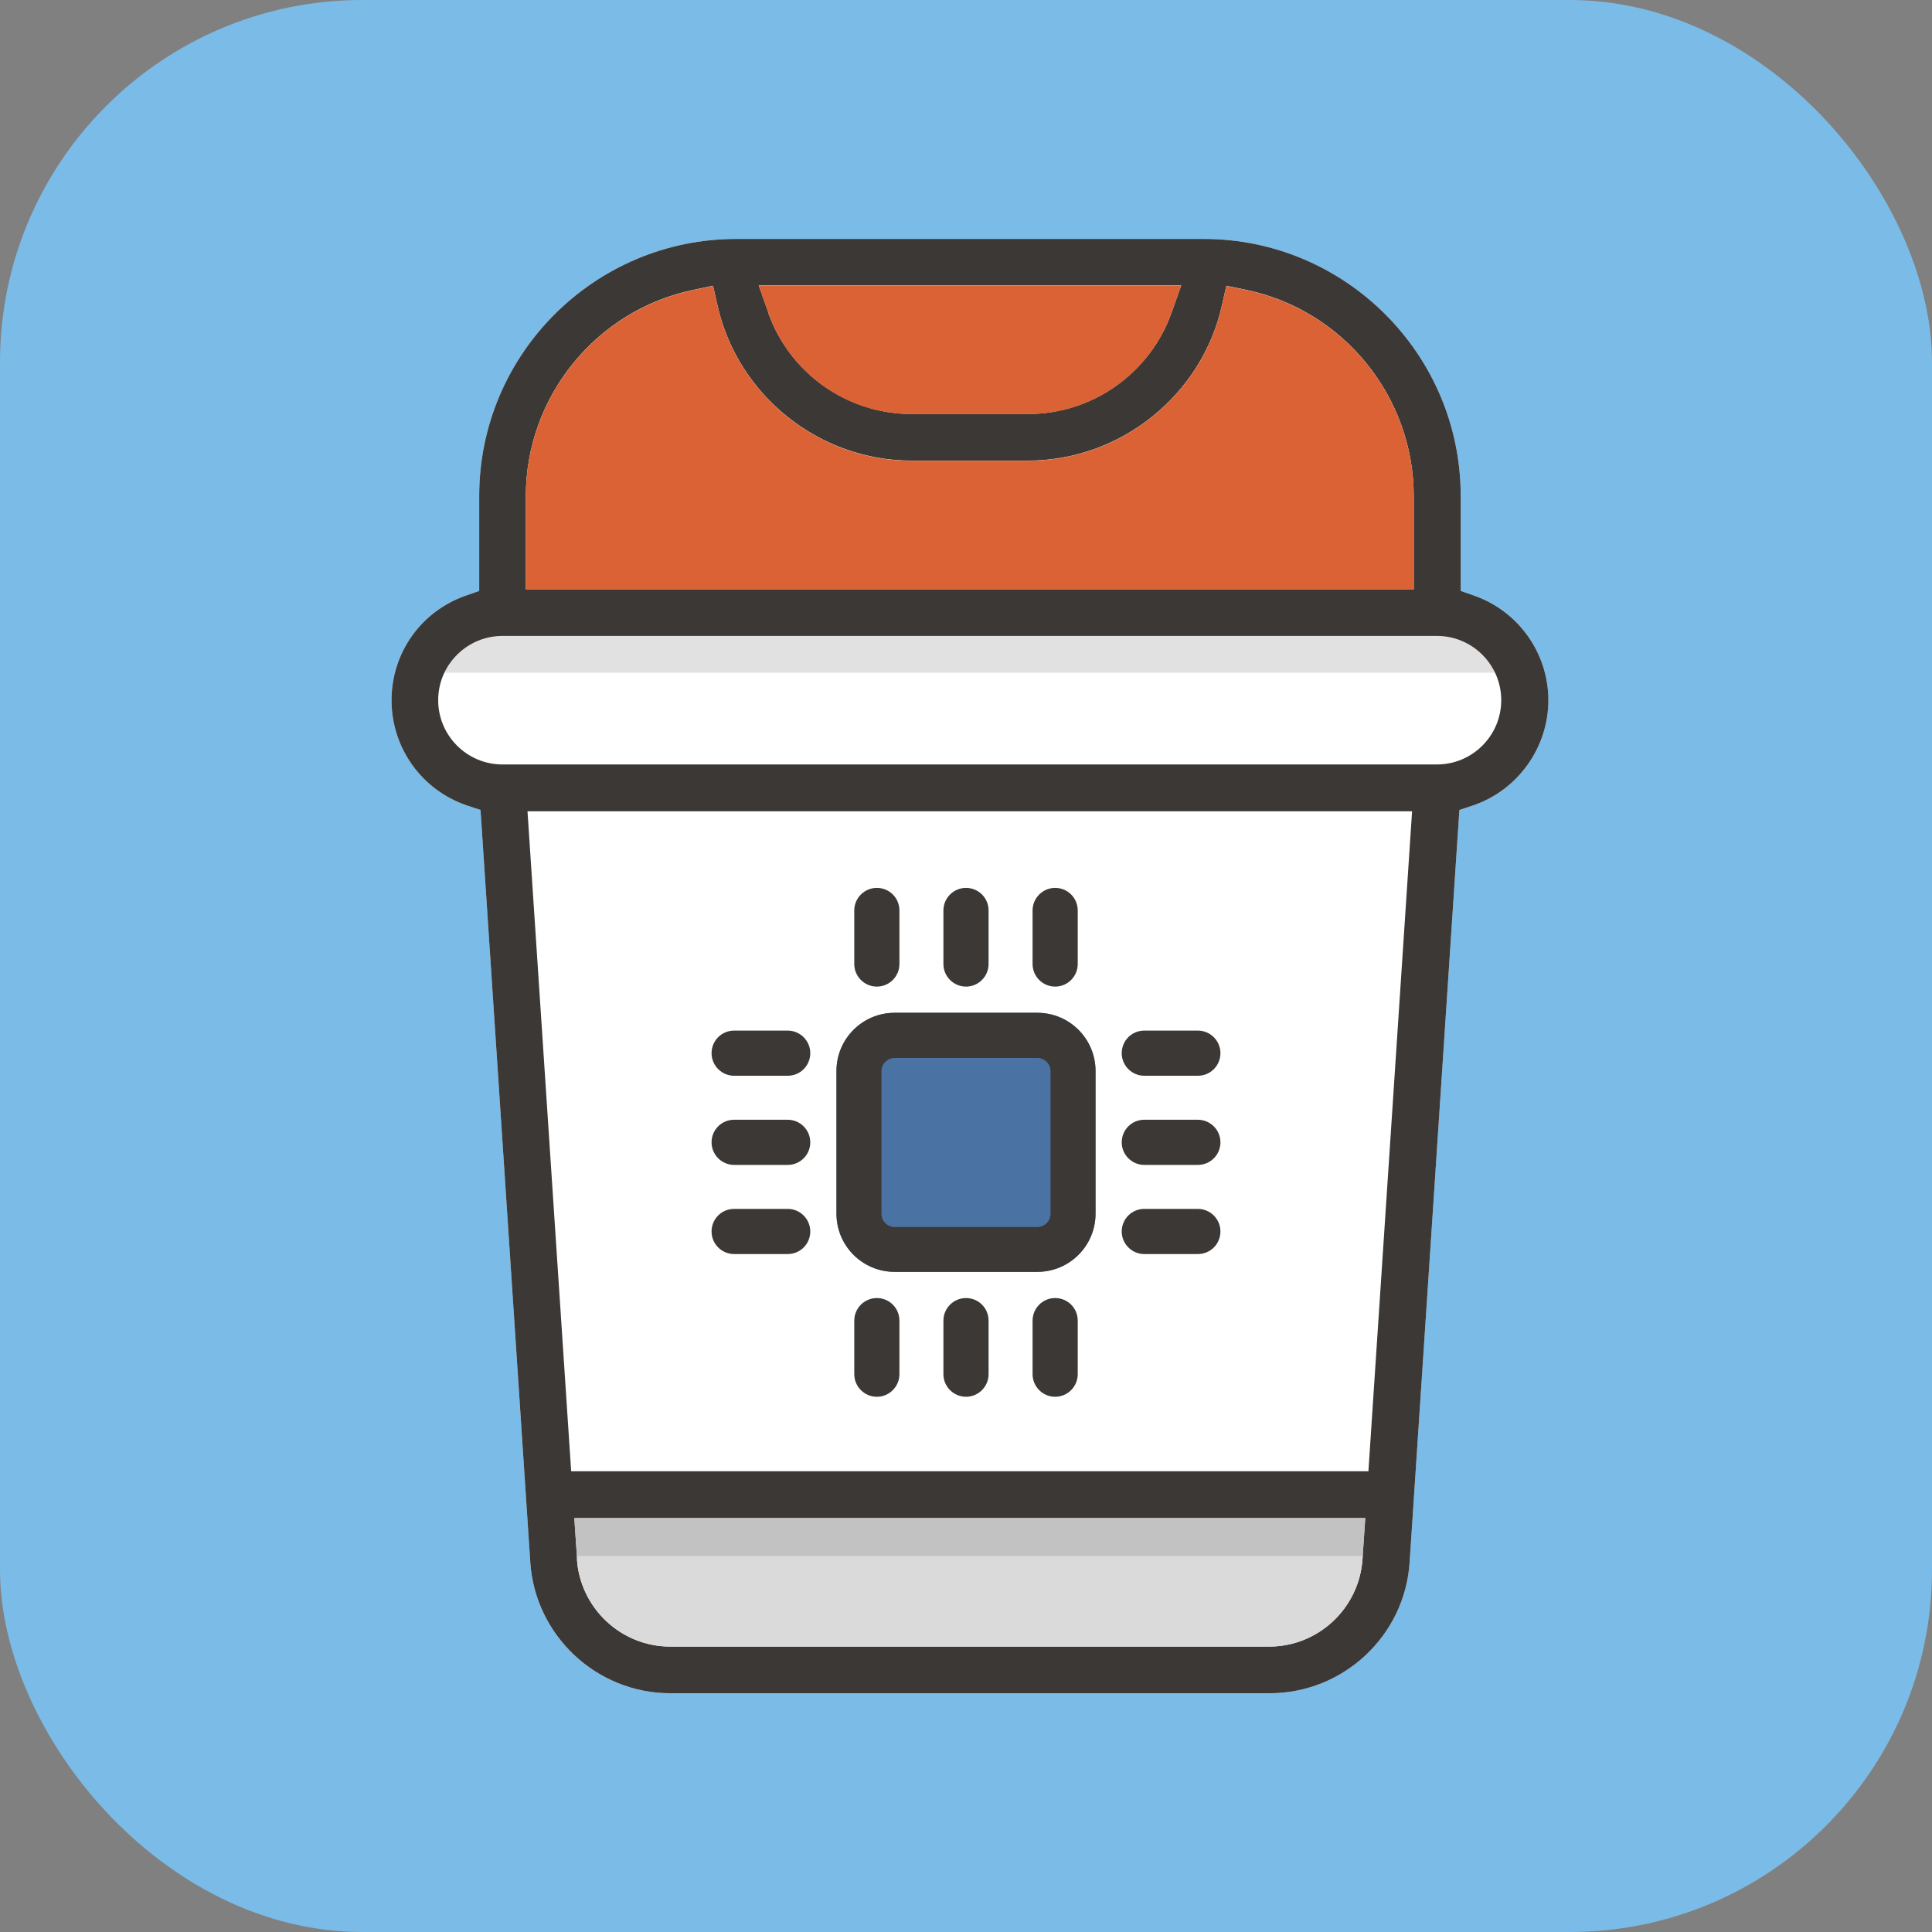
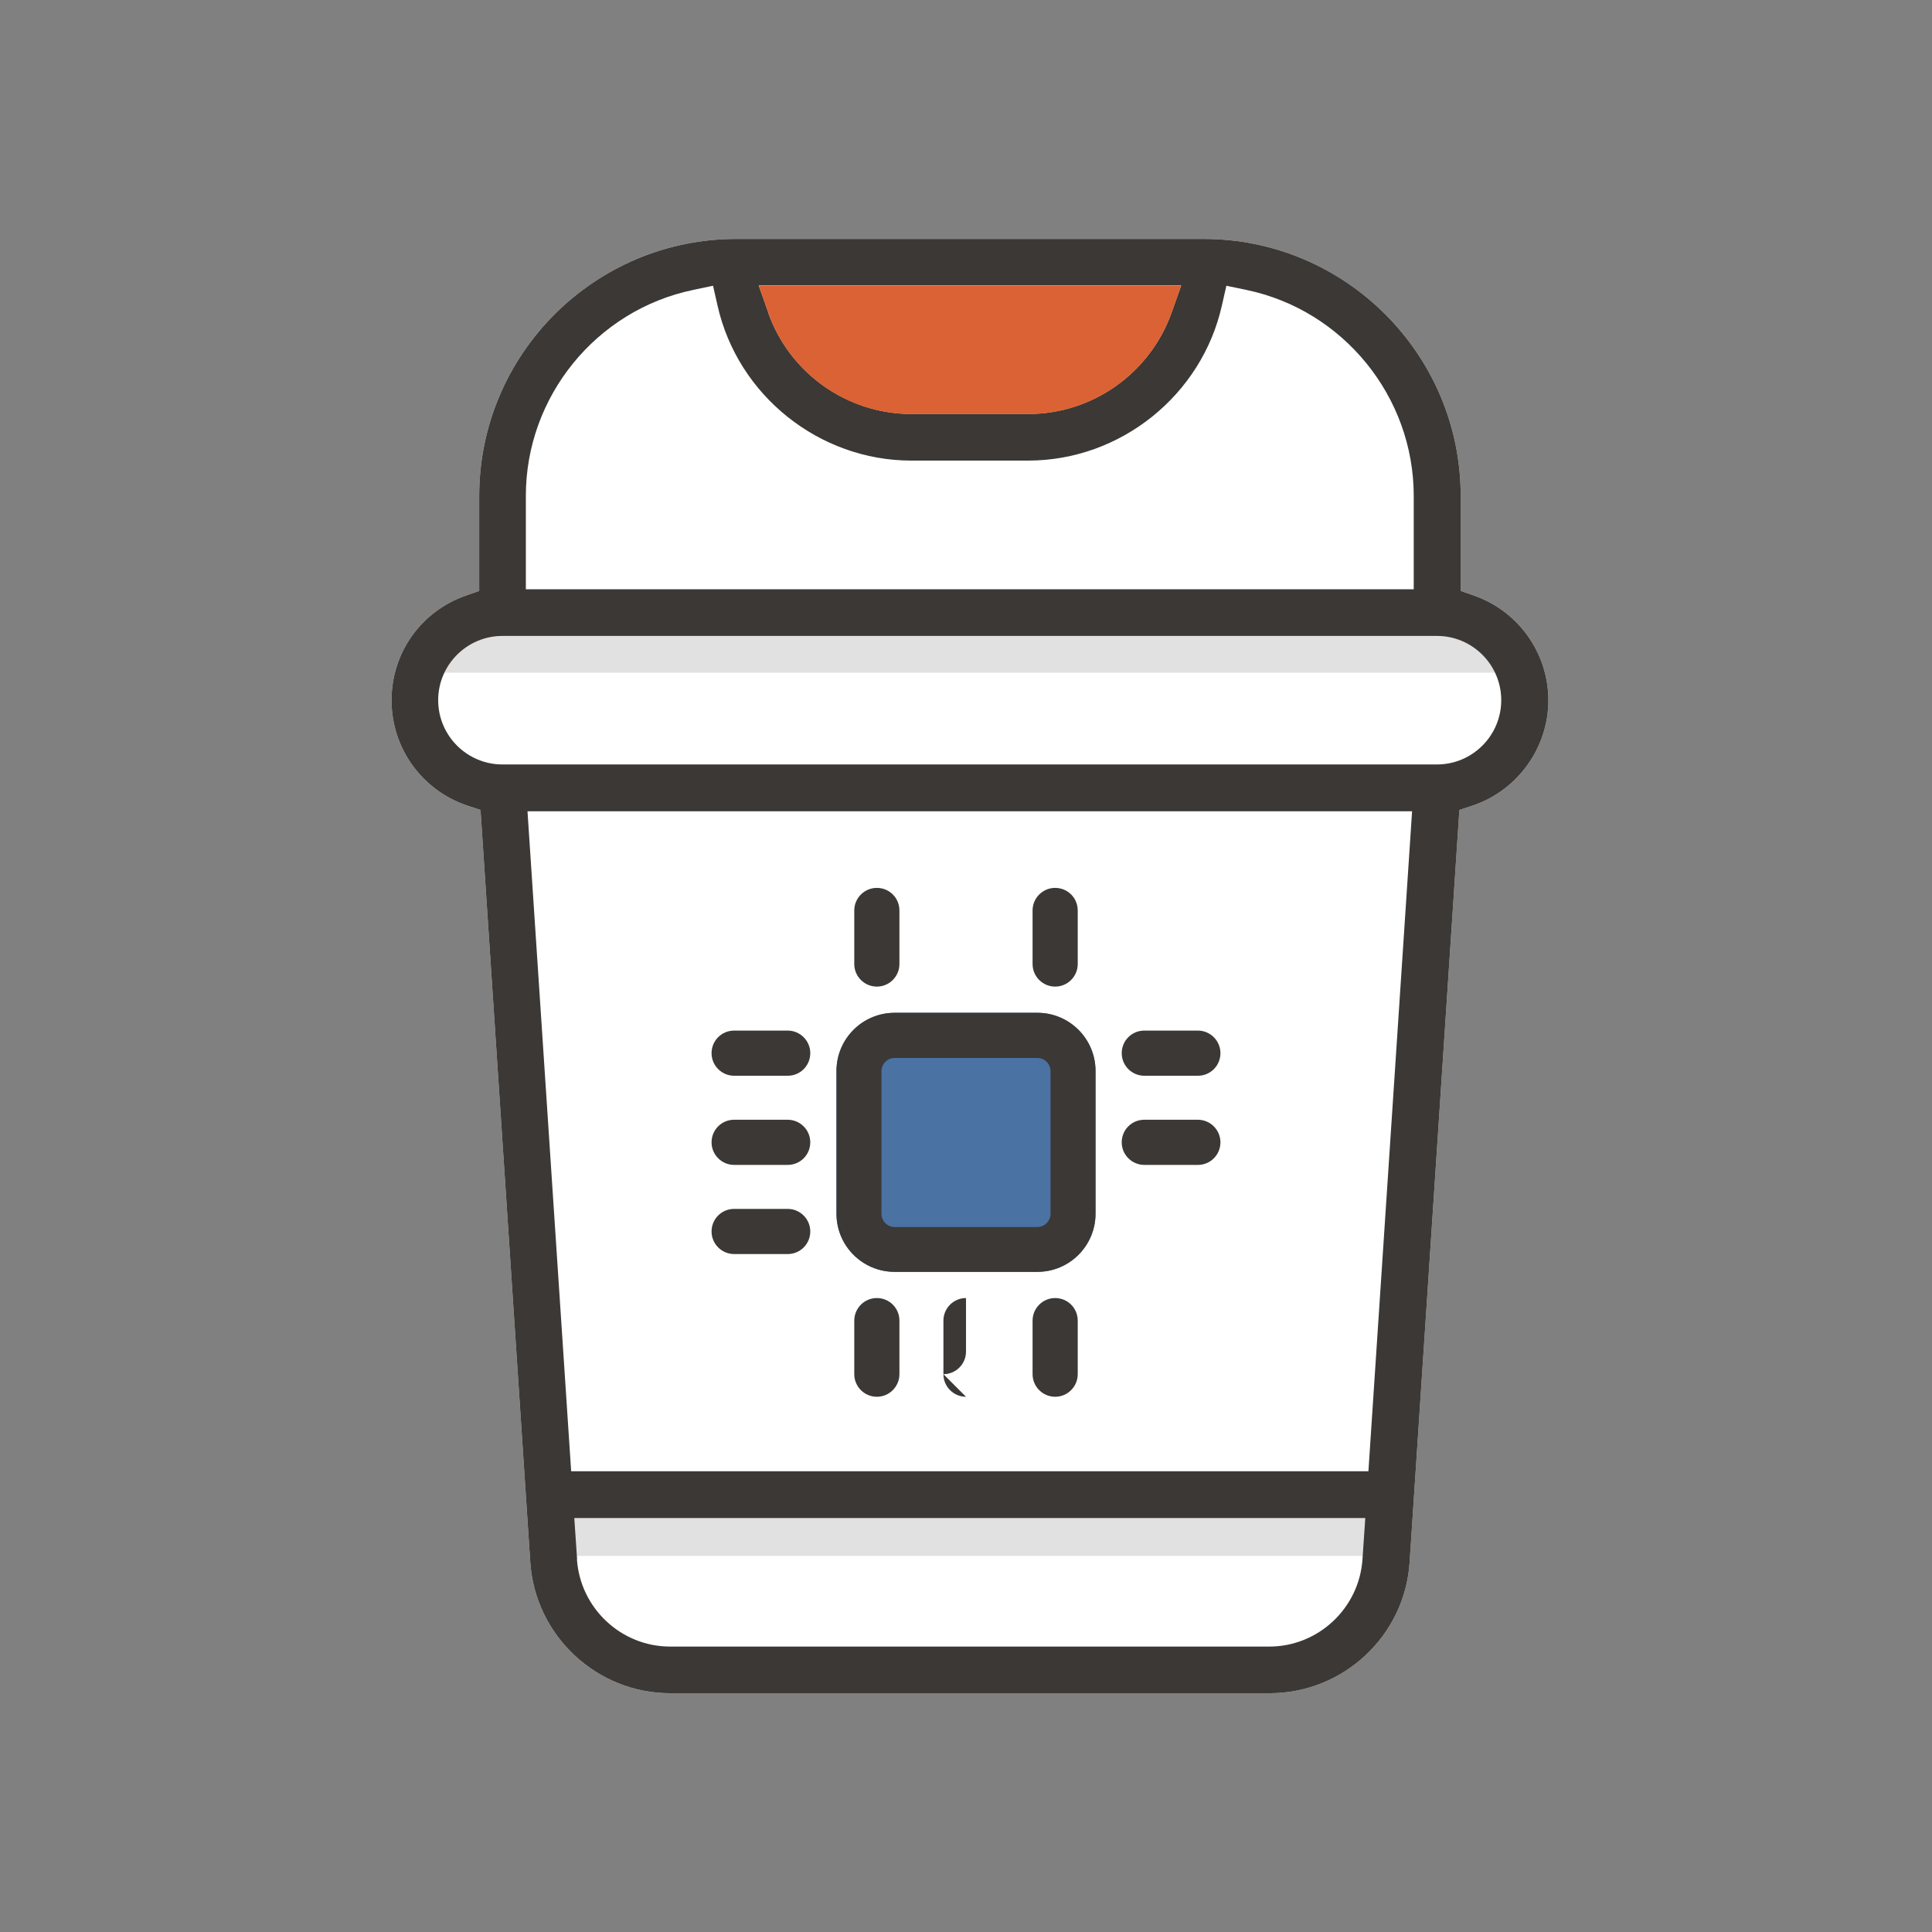
<svg xmlns="http://www.w3.org/2000/svg" id="Calque_2" data-name="Calque 2" viewBox="0 0 117.24 117.24">
  <rect x="0" y="0" width="117.24" height="117.24" fill="#808080" stroke="none" />
  <defs>
    <style>
      .cls-1 {
        fill: #3b3835;
      }

      .cls-1, .cls-2, .cls-3, .cls-4, .cls-5, .cls-6 {
        stroke-width: 0px;
      }

      .cls-7 {
        opacity: .15;
      }

      .cls-2 {
        fill: #da6234;
      }

      .cls-3 {
        fill: #fff;
      }

      .cls-4 {
        fill: #dbdadb;
      }

      .cls-5 {
        fill: #7bbbe7;
      }

      .cls-6 {
        fill: #4a72a3;
      }
    </style>
  </defs>
  <g id="Calque_1-2" data-name="Calque 1">
-     <rect class="cls-5" width="117.24" height="117.24" rx="21.98" ry="21.98" />
    <path class="cls-3" d="M40.67,102.75c-4.46,0-8.19-3.49-8.49-7.94l-3.02-45.66-.79-.26c-2.76-.92-4.61-3.49-4.61-6.39s1.8-5.4,4.49-6.35l.83-.29v-5.76c0-8.6,7-15.6,15.6-15.6h28.36c8.6,0,15.6,7,15.6,15.6v5.76l.83.29c2.69.95,4.49,3.5,4.49,6.35s-1.85,5.47-4.61,6.39l-.79.26-3.02,45.66c-.29,4.45-4.02,7.94-8.49,7.94h-36.35Z" />
    <path class="cls-1" d="M40.67,102.75c-4.46,0-8.19-3.49-8.49-7.94l-3.02-45.66-.79-.26c-2.76-.92-4.61-3.49-4.61-6.39s1.8-5.4,4.49-6.35l.83-.29v-5.76c0-8.6,7-15.6,15.6-15.6h28.36c8.6,0,15.6,7,15.6,15.6v5.76l.83.29c2.69.95,4.49,3.5,4.49,6.35s-1.85,5.47-4.61,6.39l-.79.26-3.02,45.66c-.29,4.45-4.02,7.94-8.49,7.94h-36.35ZM35.01,94.62c.2,2.97,2.68,5.3,5.66,5.3h36.35c2.98,0,5.46-2.33,5.66-5.3l.17-2.5h-48l.17,2.5ZM34.66,89.28h48.38l2.65-40.05h-53.68l2.65,40.05ZM30.49,38.59c-2.15,0-3.9,1.75-3.9,3.9s1.75,3.9,3.9,3.9h56.71c2.15,0,3.9-1.75,3.9-3.9s-1.75-3.9-3.9-3.9H30.49ZM42.08,17.59c-5.89,1.22-10.17,6.47-10.17,12.5v5.67h53.88v-5.67c0-6.02-4.28-11.28-10.17-12.5l-1.2-.25-.27,1.19c-1.22,5.46-6.16,9.42-11.76,9.42h-7.09c-5.59,0-10.54-3.96-11.76-9.42l-.27-1.19-1.2.25ZM46.62,18.98c1.3,3.67,4.79,6.14,8.69,6.14h7.09c3.89,0,7.38-2.47,8.69-6.14l.59-1.66h-25.64l.59,1.66Z" />
-     <path class="cls-2" d="M42.08,17.6c-5.89,1.22-10.17,6.47-10.17,12.5v5.67h53.88v-5.67c0-6.02-4.28-11.28-10.17-12.5l-1.2-.25-.27,1.19c-1.22,5.46-6.16,9.42-11.76,9.42h-7.09c-5.59,0-10.54-3.96-11.76-9.42l-.27-1.19-1.2.25Z" />
    <path class="cls-2" d="M46.62,18.99c1.3,3.67,4.79,6.14,8.69,6.14h7.09c3.89,0,7.38-2.47,8.69-6.14l.59-1.66h-25.64l.59,1.66Z" />
    <path class="cls-6" d="M54.29,77.18c-1.95,0-3.53-1.58-3.53-3.53v-8.66c0-1.95,1.58-3.53,3.53-3.53h8.66c1.95,0,3.53,1.58,3.53,3.53v8.66c0,1.95-1.58,3.53-3.53,3.53h-8.66Z" />
    <g>
      <path class="cls-1" d="M54.29,77.18c-1.95,0-3.53-1.58-3.53-3.53v-8.66c0-1.95,1.58-3.53,3.53-3.53h8.66c1.95,0,3.53,1.58,3.53,3.53v8.66c0,1.95-1.58,3.53-3.53,3.53h-8.66ZM54.29,64.2c-.44,0-.8.36-.8.8v8.66c0,.44.36.8.8.8h8.66c.44,0,.8-.36.8-.8v-8.66c0-.44-.36-.8-.8-.8h-8.66Z" />
-       <path class="cls-1" d="M69.44,76.1c-.75,0-1.37-.61-1.37-1.37s.61-1.37,1.37-1.37h3.25c.75,0,1.37.61,1.37,1.37s-.61,1.37-1.37,1.37h-3.25Z" />
      <path class="cls-1" d="M69.44,70.69c-.75,0-1.37-.61-1.37-1.37s.61-1.37,1.37-1.37h3.25c.75,0,1.37.61,1.37,1.37s-.61,1.37-1.37,1.37h-3.25Z" />
      <path class="cls-1" d="M69.44,65.28c-.75,0-1.37-.61-1.37-1.37s.61-1.37,1.37-1.37h3.25c.75,0,1.37.61,1.37,1.37s-.61,1.37-1.37,1.37h-3.25Z" />
      <path class="cls-1" d="M44.55,76.1c-.75,0-1.37-.61-1.37-1.37s.61-1.37,1.37-1.37h3.25c.75,0,1.37.61,1.37,1.37s-.61,1.37-1.37,1.37h-3.25Z" />
      <path class="cls-1" d="M44.55,70.69c-.75,0-1.37-.61-1.37-1.37s.61-1.37,1.37-1.37h3.25c.75,0,1.37.61,1.37,1.37s-.61,1.37-1.37,1.37h-3.25Z" />
      <path class="cls-1" d="M44.55,65.28c-.75,0-1.37-.61-1.37-1.37s.61-1.37,1.37-1.37h3.25c.75,0,1.37.61,1.37,1.37s-.61,1.37-1.37,1.37h-3.25Z" />
-       <path class="cls-1" d="M58.62,84.76c-.75,0-1.37-.61-1.37-1.37v-3.25c0-.75.61-1.37,1.37-1.37s1.37.61,1.37,1.37v3.25c0,.75-.61,1.37-1.37,1.37Z" />
+       <path class="cls-1" d="M58.62,84.76c-.75,0-1.37-.61-1.37-1.37v-3.25c0-.75.61-1.37,1.37-1.37v3.25c0,.75-.61,1.37-1.37,1.37Z" />
      <path class="cls-1" d="M53.21,84.76c-.75,0-1.37-.61-1.37-1.37v-3.25c0-.75.61-1.37,1.37-1.37s1.37.61,1.37,1.37v3.25c0,.75-.61,1.37-1.37,1.37Z" />
      <path class="cls-1" d="M64.03,84.76c-.75,0-1.37-.61-1.37-1.37v-3.25c0-.75.61-1.37,1.37-1.37s1.37.61,1.37,1.37v3.25c0,.75-.61,1.37-1.37,1.37Z" />
-       <path class="cls-1" d="M58.62,59.87c-.75,0-1.37-.61-1.37-1.37v-3.25c0-.75.61-1.37,1.37-1.37s1.37.61,1.37,1.37v3.25c0,.75-.61,1.37-1.37,1.37Z" />
      <path class="cls-1" d="M53.21,59.87c-.75,0-1.37-.61-1.37-1.37v-3.25c0-.75.61-1.37,1.37-1.37s1.37.61,1.37,1.37v3.25c0,.75-.61,1.37-1.37,1.37Z" />
      <path class="cls-1" d="M64.03,59.87c-.75,0-1.37-.61-1.37-1.37v-3.25c0-.75.61-1.37,1.37-1.37s1.37.61,1.37,1.37v3.25c0,.75-.61,1.37-1.37,1.37Z" />
    </g>
-     <path class="cls-4" d="M35.01,94.62c.2,2.97,2.68,5.3,5.66,5.3h36.35c2.98,0,5.46-2.33,5.66-5.3l.17-2.5h-48l.17,2.5Z" />
    <g class="cls-7">
      <path class="cls-1" d="M34.12,91.81h50.4c-.47.91-.08,1.77-.78,2.61h-49.83c-.71-.83.68-1.7.22-2.61Z" />
    </g>
    <g class="cls-7">
      <path class="cls-1" d="M25.77,38.21h65.72c-.47.91-.08,1.77-.78,2.61H25.56c-.71-.83.68-1.7.22-2.61Z" />
    </g>
  </g>
</svg>